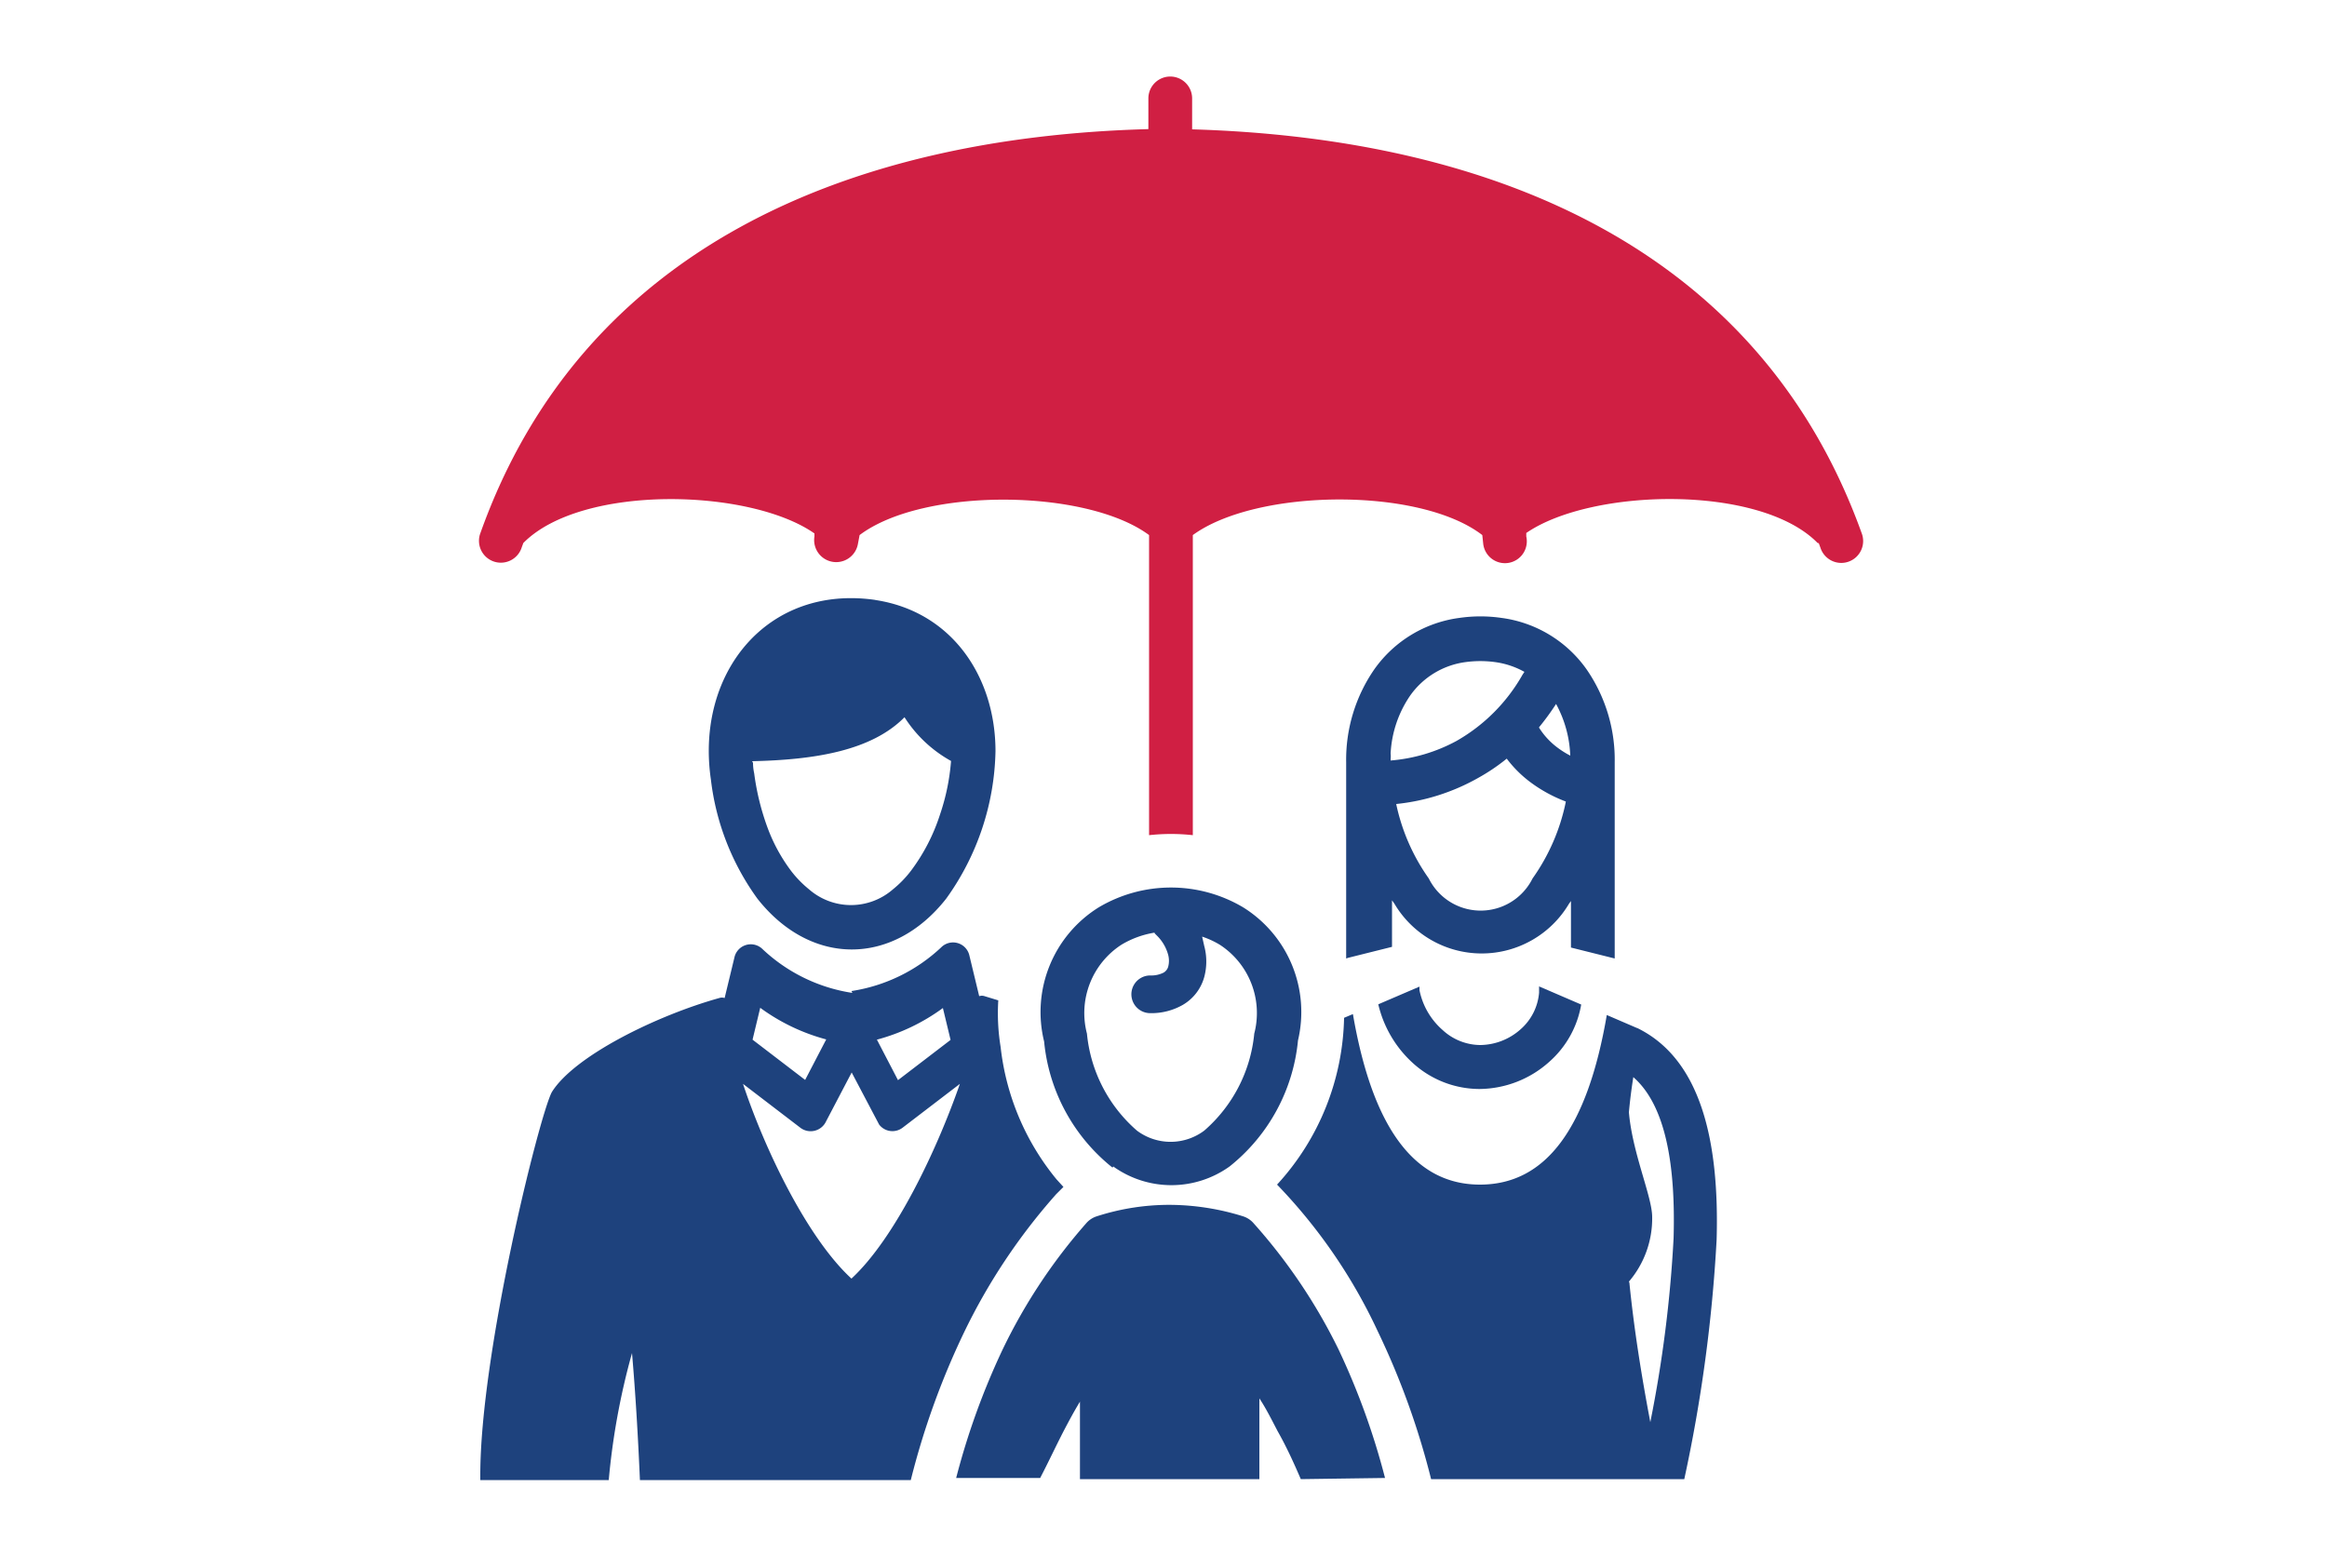
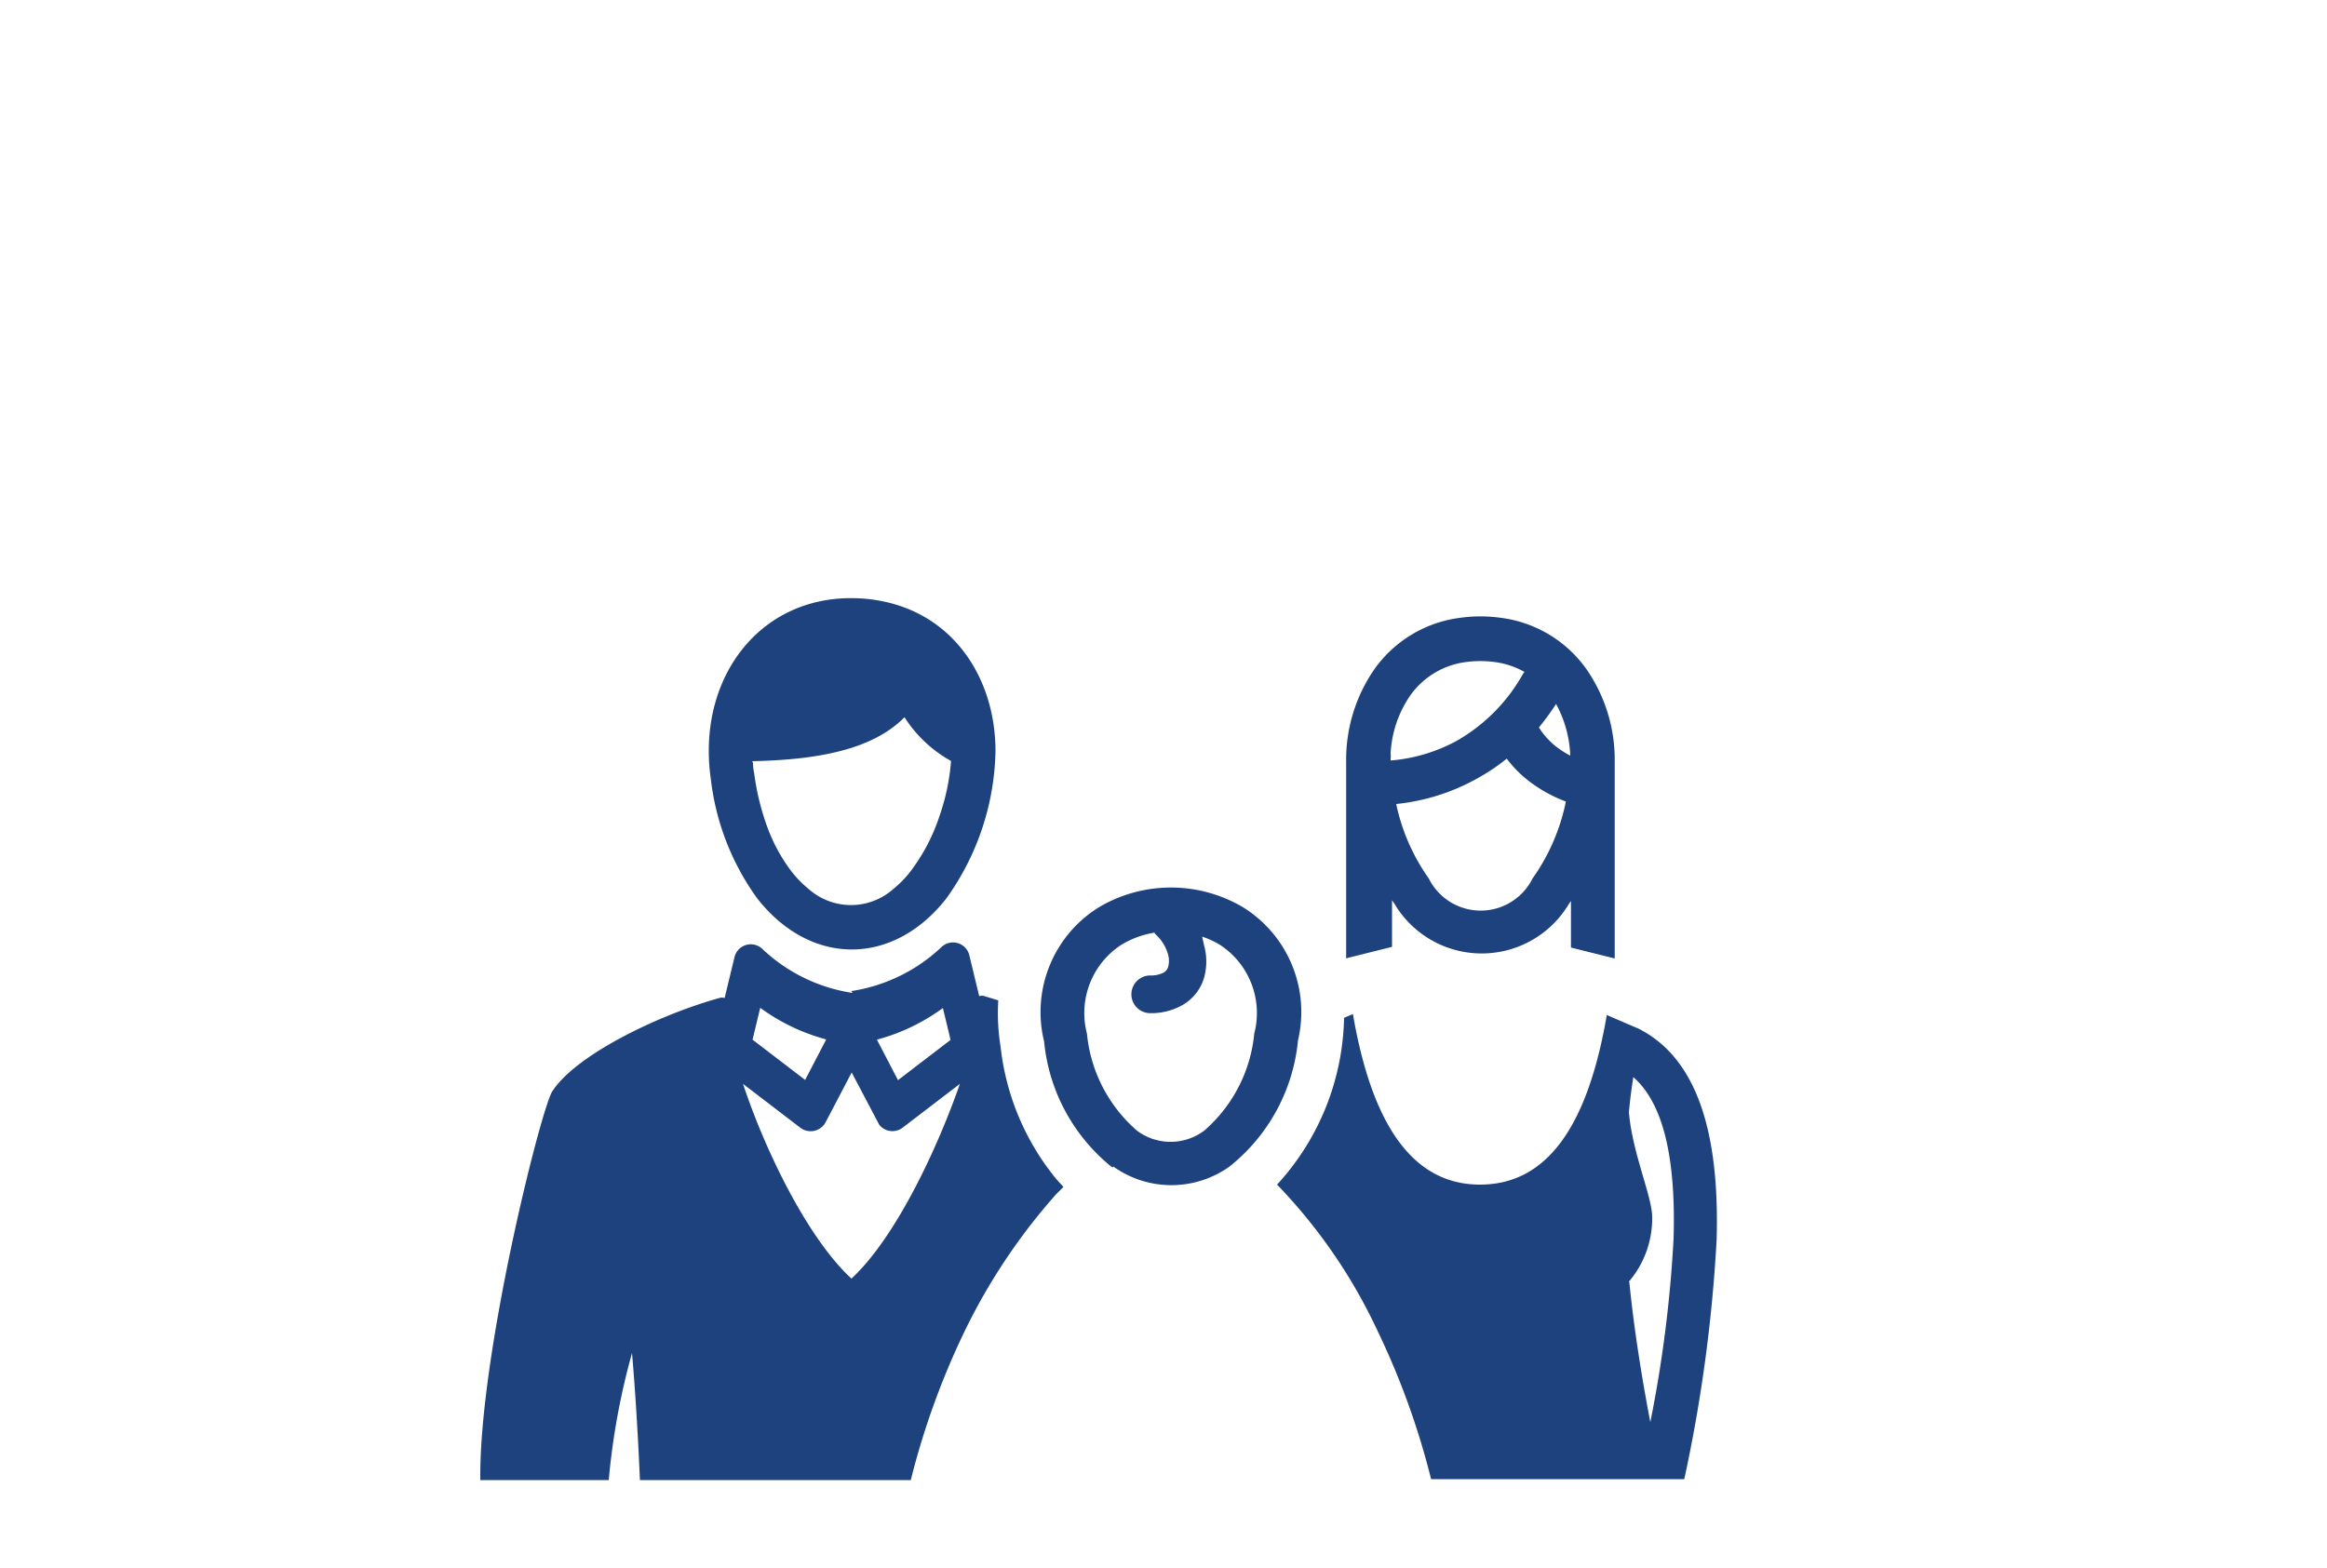
<svg xmlns="http://www.w3.org/2000/svg" id="Layer_2" data-name="Layer 2" viewBox="0 0 100 67.4">
  <title>Artboard 1</title>
-   <path d="M61,42.41l0,.15A3.08,3.08,0,0,0,62,44.28a2.4,2.4,0,0,0,1.61.64,2.64,2.64,0,0,0,1.74-.68,2.35,2.35,0,0,0,.79-1.57l0-.27,1.81.78a4.23,4.23,0,0,1-1.37,2.46,4.54,4.54,0,0,1-3,1.17,4.27,4.27,0,0,1-2.87-1.12,4.94,4.94,0,0,1-1.48-2.52L61,42.41Z" style="fill:#1e427d" />
  <path d="M70.36,44.19c2.74,1.34,3.53,4.87,3.41,9.09a65.08,65.08,0,0,1-1.39,10.3H61.5a33.24,33.24,0,0,0-2.29-6.35,23.12,23.12,0,0,0-4.33-6.31,10.91,10.91,0,0,0,2.88-7.17l.38-.16c.83,4.83,2.61,7.33,5.46,7.33s4.62-2.45,5.45-7.29l1.3.56Zm-22.55,6a7.89,7.89,0,0,1-2.94-5.42A5.3,5.3,0,0,1,47.22,39a6.08,6.08,0,0,1,6.2,0,5.3,5.3,0,0,1,2.36,5.72,7.89,7.89,0,0,1-2.94,5.42,4.29,4.29,0,0,1-5,0Zm1.82-10.06.08.08a1.83,1.83,0,0,1,.49.83,1,1,0,0,1,0,.52.43.43,0,0,1-.2.25,1.18,1.18,0,0,1-.57.12.81.81,0,0,0,0,1.62,2.72,2.72,0,0,0,1.39-.35A2,2,0,0,0,51.75,42a2.57,2.57,0,0,0,0-1.34l-.09-.4a3.77,3.77,0,0,1,.76.35,3.5,3.5,0,0,1,1.48,3.82,6.32,6.32,0,0,1-2.15,4.17,2.41,2.41,0,0,1-2.89,0,6.32,6.32,0,0,1-2.15-4.17,3.5,3.5,0,0,1,1.48-3.82,4,4,0,0,1,1.42-.52Zm-13,2.55a7.2,7.2,0,0,1-3.89-1.91.72.72,0,0,0-1.18.39l-.42,1.74a.36.36,0,0,0-.23,0c-2.66.74-6.23,2.48-7.2,4.05-.55,1.07-3.07,11.21-3.07,16.45v.22h5.52a30.31,30.31,0,0,1,1-5.46c.15,1.74.26,3.61.34,5.46H39.14a33.36,33.36,0,0,1,2.29-6.35,25.82,25.82,0,0,1,3.88-5.85l.07-.08,0,0h0l0,0,.32-.32-.3-.33A10.84,10.84,0,0,1,43,45a9,9,0,0,1-.1-2l-.59-.18a.36.36,0,0,0-.23,0l-.42-1.74a.72.72,0,0,0-1.18-.39,7.21,7.21,0,0,1-3.89,1.91Zm-4.27-9.89q0,.22.05.45A10.8,10.8,0,0,0,33,35.62a7.26,7.26,0,0,0,1,1.82,4.65,4.65,0,0,0,.77.79,2.74,2.74,0,0,0,3.6,0,4.65,4.65,0,0,0,.77-.79A8.22,8.22,0,0,0,40.4,35a9.34,9.34,0,0,0,.47-2.29,5.57,5.57,0,0,1-2-1.88c-1.41,1.43-3.82,1.83-6.55,1.89Zm5.27-7c-4.65-.68-7.75,3.13-7.08,7.72a10.87,10.87,0,0,0,2,5.12c2.29,2.91,5.82,2.91,8.11,0a11.21,11.21,0,0,0,2.12-6.34c0-3.17-1.85-6-5.17-6.5ZM31.93,46.59l2.47,1.89a.73.73,0,0,0,1.1-.28l1.1-2.1,1.18,2.24a.72.72,0,0,0,1,.14l2.47-1.89c-1,2.87-2.79,6.64-4.66,8.37-1.88-1.73-3.71-5.5-4.66-8.37Zm3.57-1.9-.9,1.73-2.26-1.73.33-1.37a8.49,8.49,0,0,0,2.84,1.36Zm2.18,0a8.48,8.48,0,0,0,2.84-1.36l.33,1.37-2.26,1.73-.9-1.73Zm20.17-3.49c0-2.78,0-5.66,0-8.43a6.83,6.83,0,0,1,1.21-4,5.33,5.33,0,0,1,3.66-2.21,6.3,6.3,0,0,1,1.8,0,5.33,5.33,0,0,1,3.66,2.21,6.83,6.83,0,0,1,1.21,4v8.43l-1.88-.47,0-2-.08.11a4.36,4.36,0,0,1-7.51,0l-.1-.14,0,2-1.88.47Zm8.29-9.92a3.17,3.17,0,0,0,.77.84,3.87,3.87,0,0,0,.57.36,5,5,0,0,0-.61-2.22,11,11,0,0,1-.73,1Zm1.14,3.17a6.21,6.21,0,0,1-1.53-.84,5.07,5.07,0,0,1-1-1,8.42,8.42,0,0,1-1.23.83A9,9,0,0,1,60,34.56a8.6,8.6,0,0,0,1.4,3.2,2.49,2.49,0,0,0,4.46,0,8.67,8.67,0,0,0,1.43-3.3ZM65.43,29l.08-.12a3.56,3.56,0,0,0-1.26-.42,4.71,4.71,0,0,0-1.27,0,3.47,3.47,0,0,0-2.38,1.44,4.83,4.83,0,0,0-.84,2.49.93.93,0,0,1,0,.23v.07a7.13,7.13,0,0,0,2.83-.84A7.54,7.54,0,0,0,65.43,29ZM70,55.09a4.18,4.18,0,0,0,1-2.78c0-.87-.85-2.74-1-4.5q.07-.76.19-1.51c1.41,1.23,1.82,3.84,1.73,6.93a54.52,54.52,0,0,1-1,7.9c-.38-2-.7-4-.9-6Z" style="fill:#1e427d;fill-rule:evenodd" />
-   <path d="M55.9,63.58c-.3-.7-.62-1.4-1-2.07-.25-.48-.51-1-.78-1.4,0,1,0,2.21,0,3.47H46.41V60.25c-.25.41-.48.84-.71,1.28-.34.66-.66,1.35-1,2H41.09a31.1,31.1,0,0,1,2-5.53,23.85,23.85,0,0,1,3.59-5.42h0a1,1,0,0,1,.46-.3,10.14,10.14,0,0,1,3.14-.49,10.71,10.71,0,0,1,3.13.49h0a1,1,0,0,1,.47.31A23.85,23.85,0,0,1,57.52,58a31,31,0,0,1,2,5.53Z" style="fill:#1e427d" />
-   <path d="M78.11,23.34c-2.48-2.53-9.72-2.36-12.52-.43l0,.15a.94.94,0,1,1-1.85.32L63.7,23C61,20.92,54,21,51.26,23v12.9a8.54,8.54,0,0,0-1.88,0V23.22h0V23c-2.7-2-9.71-2.06-12.44,0l-.07.37A.94.94,0,1,1,35,23.06l0-.13c-2.77-1.94-10-2.13-12.51.41l-.07.19a.94.94,0,1,1-1.77-.63c4.35-12.2,15.75-17,28.7-17.35V4.23a.94.94,0,1,1,1.88,0V5.56C64.2,5.94,75.61,10.71,80,22.91a.94.94,0,1,1-1.77.63l-.07-.19Z" style="fill:#d01f43;fill-rule:evenodd" />
</svg>